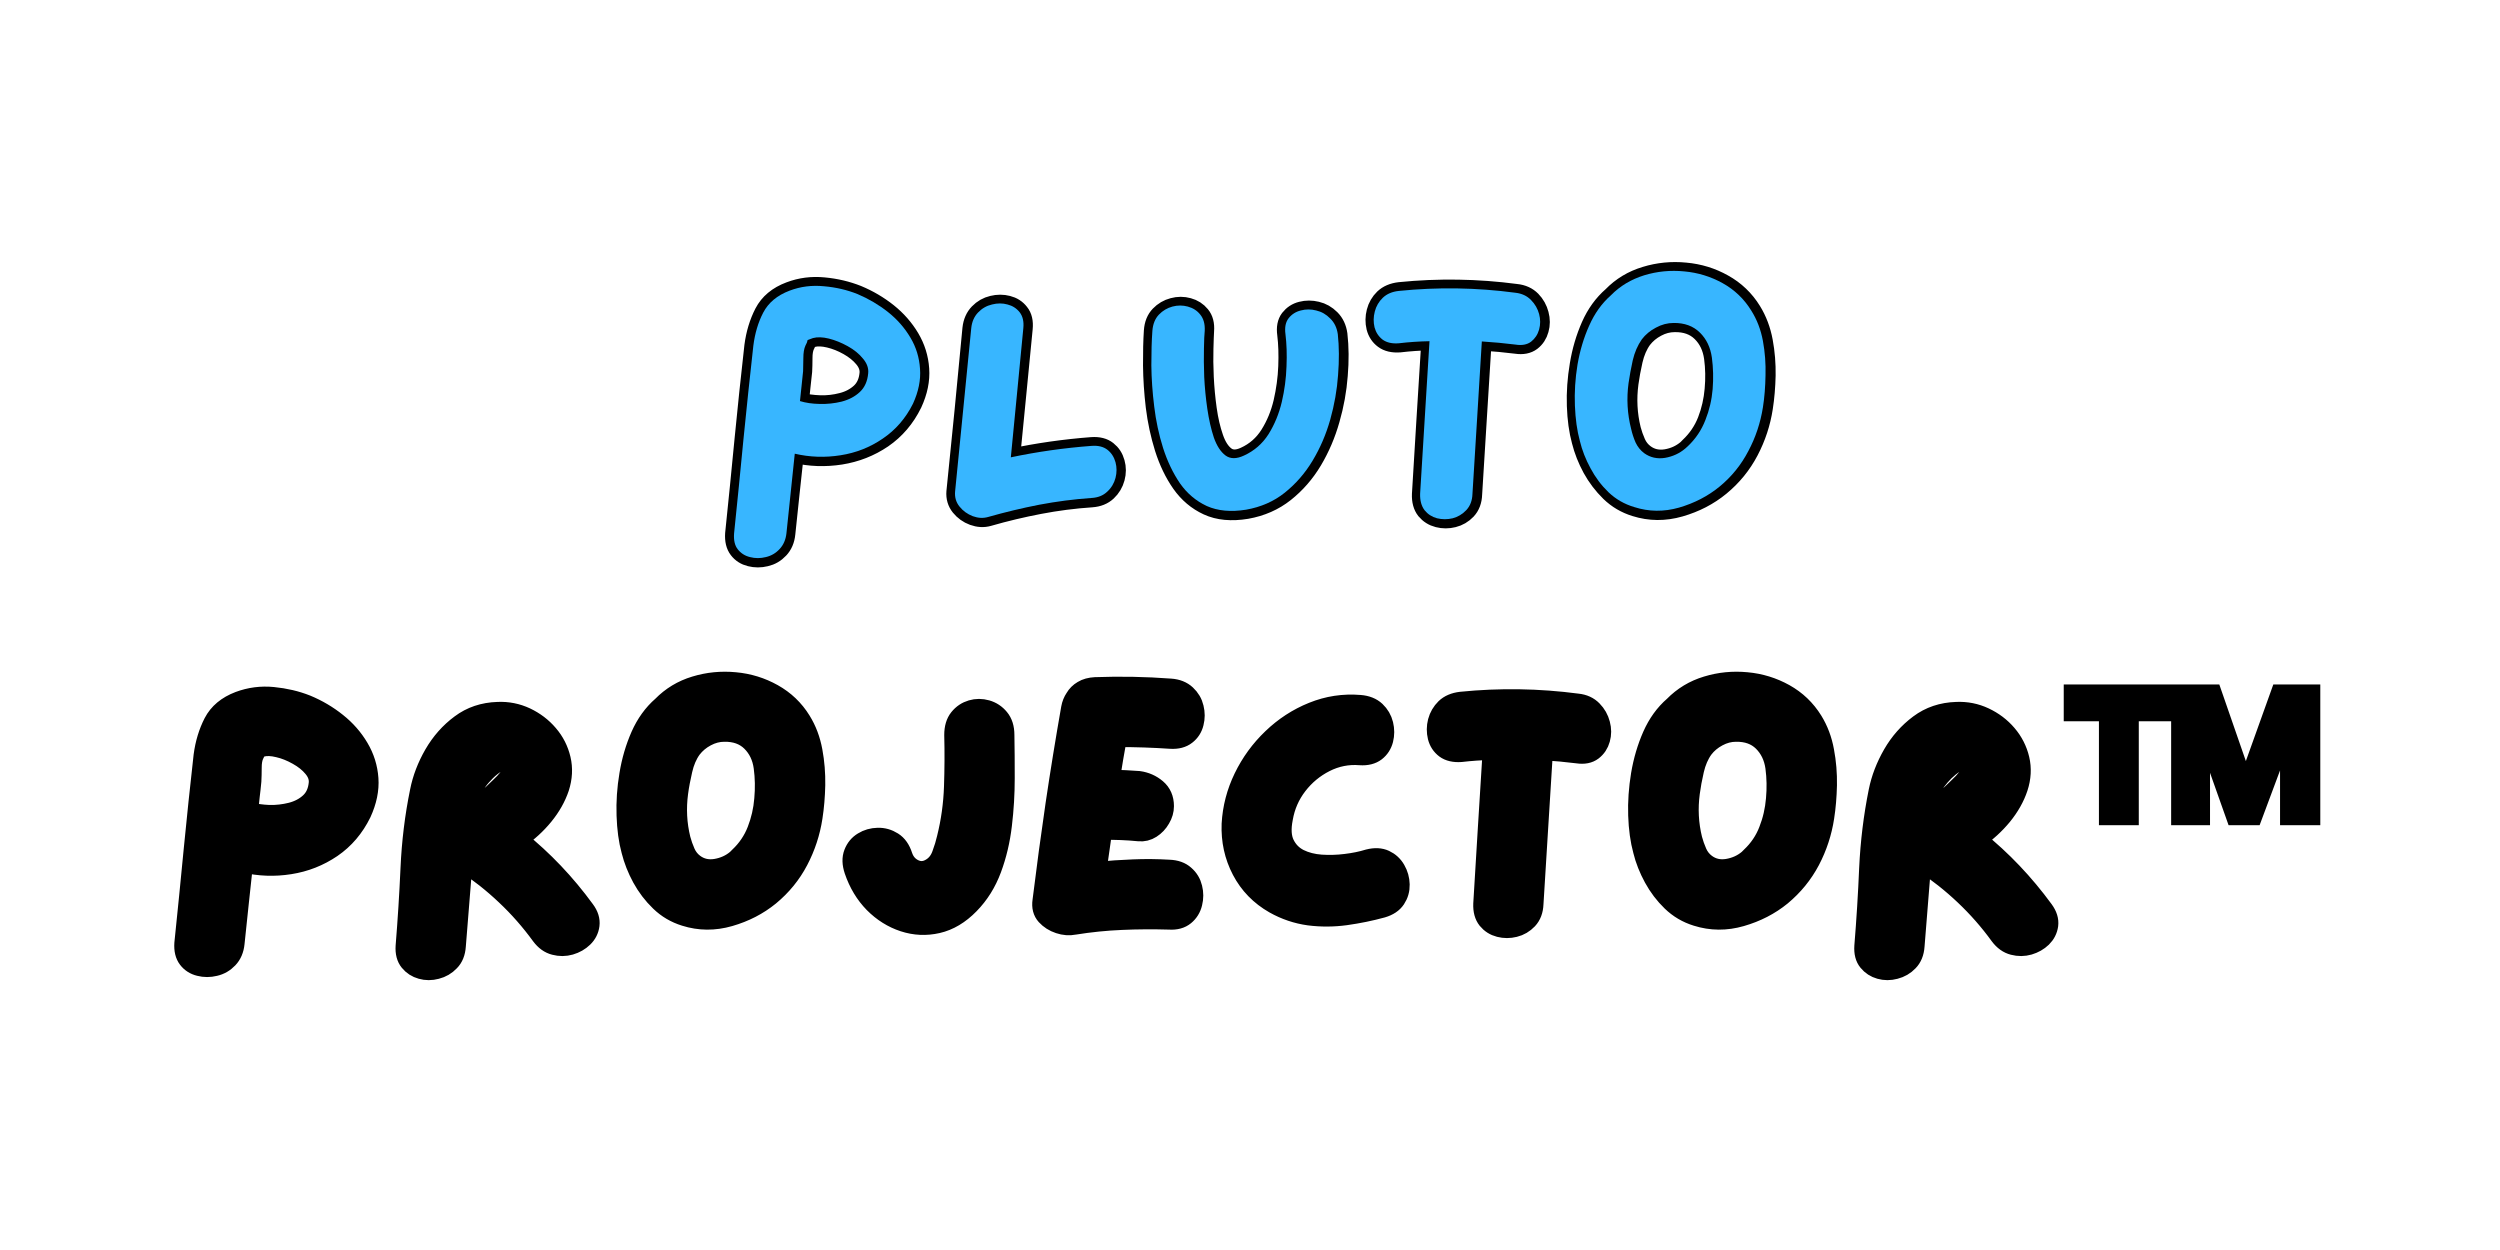
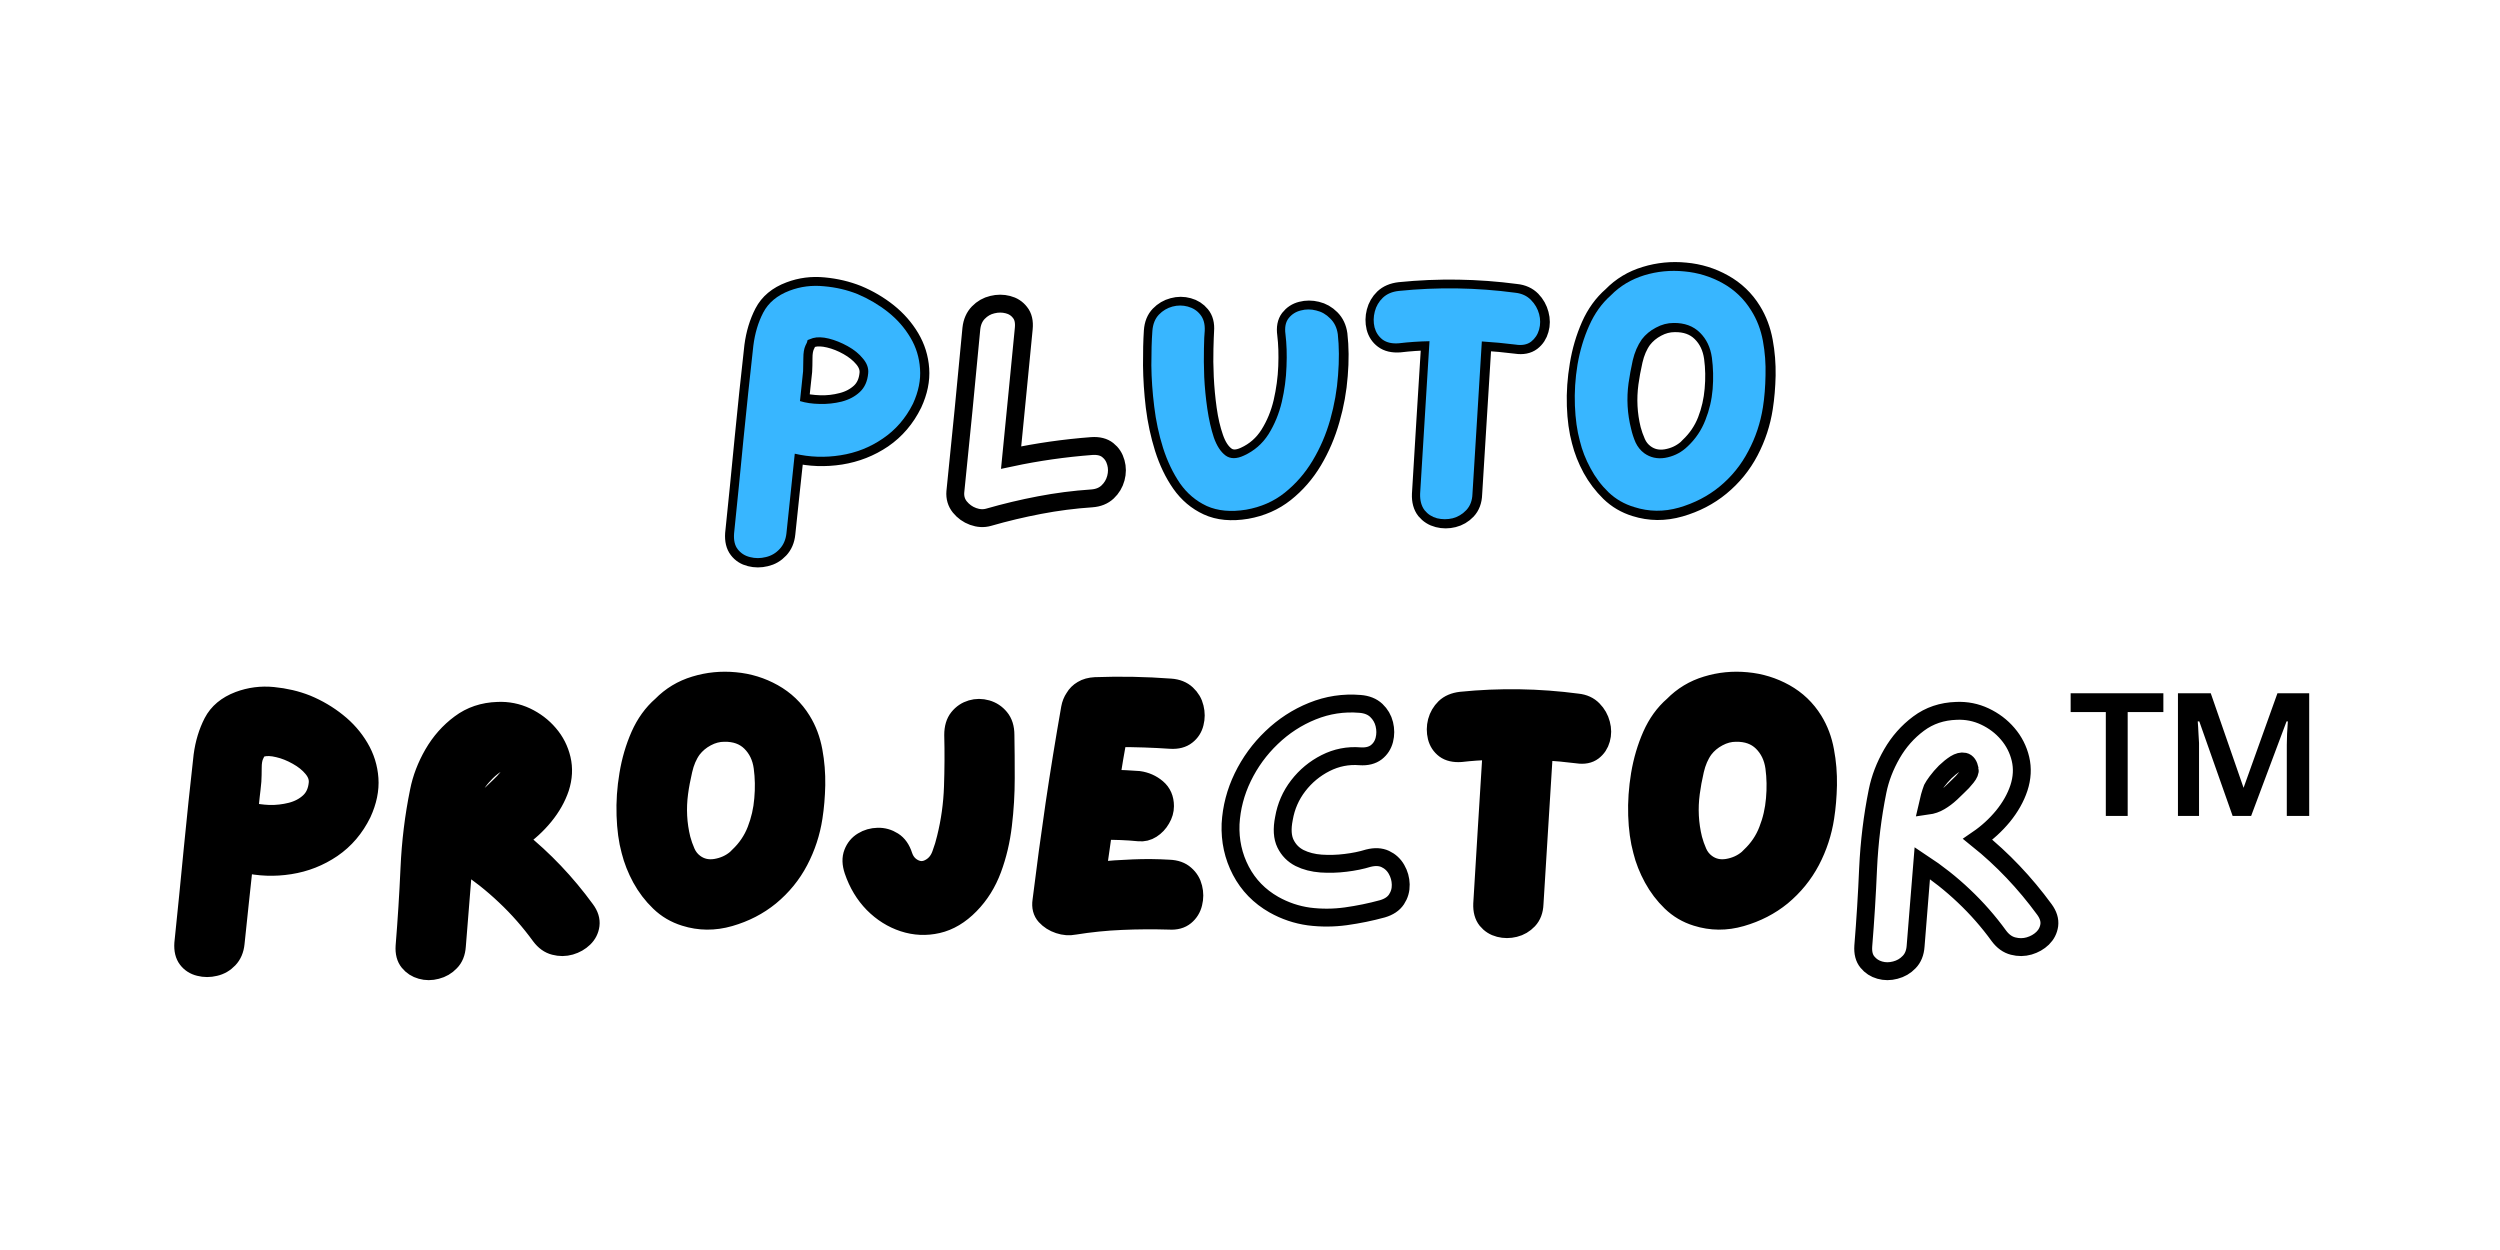
<svg xmlns="http://www.w3.org/2000/svg" version="1.0" preserveAspectRatio="xMidYMid meet" height="100" viewBox="0 0 150 75" zoomAndPan="magnify" width="200">
  <defs>
    <g />
  </defs>
-   <rect fill-opacity="1" height="90" y="-7.5" fill="#ffffff" width="180" x="-15" />
  <rect fill-opacity="1" height="90" y="-7.5" fill="#ffffff" width="180" x="-15" />
  <path stroke-miterlimit="4" stroke-opacity="1" stroke-width="4.16" stroke="#000000" d="M 32.808 26.486 C 35.399 27.562 37.764 28.957 39.901 30.654 C 42.038 32.367 43.766 34.337 45.1 36.581 C 46.434 38.824 47.191 41.249 47.373 43.856 C 47.555 46.448 47.009 49.146 45.706 51.965 C 44.024 55.39 41.705 58.103 38.734 60.149 C 35.763 62.165 32.474 63.453 28.867 64.029 C 25.275 64.59 21.713 64.469 18.212 63.65 C 17.878 66.742 17.545 69.834 17.211 72.926 C 16.893 76.003 16.575 79.08 16.241 82.157 C 16.09 83.673 15.559 84.9 14.665 85.84 C 13.771 86.795 12.71 87.416 11.452 87.704 C 10.209 88.007 8.996 88.007 7.799 87.704 C 6.617 87.416 5.662 86.81 4.965 85.885 C 4.267 84.976 3.964 83.733 4.07 82.157 C 4.828 74.851 5.556 67.561 6.253 60.286 C 6.965 53.01 7.723 45.75 8.542 38.505 C 8.921 35.626 9.709 33.034 10.891 30.745 C 12.088 28.441 14.104 26.744 16.984 25.668 C 19.53 24.698 22.183 24.364 24.956 24.637 C 27.745 24.895 30.367 25.516 32.808 26.486 Z M 19.409 51.404 C 20.758 51.783 22.304 51.995 24.032 52.056 C 25.76 52.116 27.472 51.919 29.14 51.48 C 30.822 51.055 32.232 50.297 33.368 49.252 C 34.505 48.191 35.157 46.751 35.324 44.902 C 35.43 43.719 35.02 42.567 34.096 41.461 C 33.187 40.355 31.989 39.4 30.534 38.581 C 29.079 37.763 27.624 37.187 26.154 36.838 C 24.684 36.49 23.441 36.444 22.41 36.702 C 21.819 36.929 21.455 37.066 21.319 37.126 C 21.182 37.172 21.122 37.293 21.122 37.46 C 21.122 37.611 20.985 37.96 20.697 38.505 C 20.379 39.203 20.228 40.158 20.228 41.34 C 20.228 42.537 20.197 43.553 20.152 44.432 C 20.046 45.614 19.909 46.781 19.773 47.918 C 19.636 49.055 19.515 50.222 19.409 51.404 Z M 87.251 61.786 C 88.827 61.68 90.07 61.998 90.979 62.726 C 91.904 63.453 92.525 64.408 92.859 65.621 C 93.192 66.803 93.192 68.016 92.859 69.258 C 92.525 70.501 91.889 71.577 90.934 72.472 C 89.994 73.351 88.766 73.851 87.251 73.957 C 83.143 74.23 79.096 74.76 75.125 75.518 C 71.154 76.276 67.183 77.216 63.242 78.353 C 62.106 78.671 60.908 78.61 59.65 78.155 C 58.407 77.701 57.392 76.958 56.573 75.958 C 55.77 74.957 55.421 73.775 55.528 72.426 C 56.179 66.091 56.816 59.755 57.437 53.435 C 58.059 47.099 58.665 40.779 59.256 34.443 C 59.423 32.928 59.968 31.7 60.878 30.76 C 61.802 29.806 62.894 29.184 64.137 28.896 C 65.364 28.593 66.577 28.593 67.744 28.896 C 68.896 29.184 69.851 29.79 70.563 30.715 C 71.306 31.624 71.594 32.867 71.442 34.443 C 70.957 39.476 70.457 44.492 69.972 49.509 C 69.487 54.496 69.002 59.482 68.502 64.469 C 74.625 63.165 80.87 62.271 87.251 61.786 Z M 144.634 35.808 C 144.967 38.748 144.998 41.931 144.71 45.356 C 144.452 48.797 143.831 52.237 142.845 55.663 C 141.875 59.103 140.511 62.286 138.753 65.242 C 136.995 68.182 134.828 70.668 132.251 72.714 C 129.689 74.745 126.704 76.049 123.293 76.655 C 119.731 77.246 116.685 76.958 114.154 75.791 C 111.653 74.639 109.576 72.881 107.924 70.532 C 106.272 68.167 104.954 65.424 103.968 62.317 C 102.998 59.21 102.301 55.981 101.892 52.662 C 101.498 49.327 101.286 46.129 101.255 43.037 C 101.24 39.961 101.301 37.278 101.452 35.004 C 101.559 33.443 102.059 32.2 102.953 31.276 C 103.847 30.351 104.893 29.73 106.121 29.411 C 107.348 29.078 108.546 29.078 109.743 29.411 C 110.925 29.73 111.895 30.351 112.653 31.276 C 113.426 32.2 113.745 33.443 113.623 35.004 C 113.578 35.823 113.517 37.187 113.472 39.127 C 113.411 41.037 113.441 43.25 113.547 45.735 C 113.669 48.221 113.896 50.707 114.245 53.192 C 114.593 55.678 115.109 57.891 115.791 59.846 C 116.458 61.786 117.367 63.181 118.504 64.029 C 119.64 64.863 121.065 64.878 122.793 64.075 C 125.188 62.984 127.082 61.316 128.492 59.073 C 129.902 56.83 130.932 54.329 131.584 51.571 C 132.221 48.797 132.599 46.038 132.706 43.28 C 132.812 40.521 132.736 38.036 132.463 35.808 C 132.251 34.246 132.478 33.019 133.175 32.094 C 133.903 31.17 134.828 30.548 135.995 30.26 C 137.162 29.957 138.359 29.957 139.602 30.26 C 140.845 30.548 141.936 31.17 142.891 32.125 C 143.846 33.079 144.422 34.307 144.634 35.808 Z M 185.951 26.168 C 187.452 26.319 188.679 26.88 189.604 27.82 C 190.528 28.775 191.135 29.881 191.453 31.109 C 191.787 32.352 191.787 33.564 191.453 34.716 C 191.135 35.883 190.528 36.823 189.604 37.535 C 188.679 38.233 187.452 38.475 185.951 38.248 C 183.405 37.93 180.813 37.687 178.161 37.52 C 177.782 43.477 177.418 49.403 177.054 55.314 C 176.706 61.195 176.342 67.091 175.963 72.987 C 175.917 74.563 175.432 75.821 174.538 76.776 C 173.659 77.701 172.598 78.322 171.37 78.625 C 170.158 78.928 168.945 78.928 167.763 78.625 C 166.566 78.322 165.596 77.701 164.823 76.776 C 164.08 75.821 163.731 74.563 163.792 72.987 C 164.171 67.091 164.52 61.18 164.868 55.223 C 165.232 49.267 165.596 43.34 165.975 37.445 C 163.55 37.49 161.17 37.657 158.851 37.93 C 157.275 38.036 156.017 37.748 155.062 37.035 C 154.122 36.338 153.501 35.398 153.197 34.201 C 152.91 33.004 152.925 31.791 153.243 30.548 C 153.561 29.305 154.183 28.229 155.092 27.35 C 156.032 26.456 157.275 25.925 158.851 25.744 C 167.884 24.834 176.918 24.971 185.951 26.168 Z M 240.879 30.306 C 242.183 32.412 243.077 34.792 243.562 37.414 C 244.047 40.036 244.259 42.689 244.214 45.356 C 244.153 48.024 243.941 50.54 243.577 52.874 C 243.031 56.436 241.925 59.816 240.243 63.014 C 238.575 66.197 236.332 68.955 233.513 71.274 C 230.8 73.502 227.662 75.124 224.085 76.155 C 220.509 77.185 217.022 77.155 213.612 76.079 C 211.339 75.382 209.368 74.215 207.686 72.593 C 206.019 70.956 204.609 69.107 203.472 67.046 C 202.336 64.954 201.502 62.832 200.956 60.665 C 200.305 58.285 199.926 55.542 199.82 52.419 C 199.713 49.297 199.941 46.129 200.486 42.886 C 201.017 39.642 201.911 36.611 203.154 33.792 C 204.397 30.973 206.079 28.654 208.186 26.82 C 210.353 24.592 212.945 23.03 215.977 22.121 C 218.993 21.197 222.115 20.878 225.313 21.197 C 228.511 21.484 231.482 22.394 234.225 23.94 C 236.984 25.471 239.212 27.593 240.879 30.306 Z M 226.116 61.862 C 227.95 60.134 229.315 58.118 230.209 55.83 C 231.103 53.526 231.649 51.116 231.861 48.615 C 232.088 46.084 232.043 43.644 231.724 41.264 C 231.391 38.884 230.466 36.929 228.92 35.414 C 227.374 33.898 225.328 33.17 222.797 33.216 C 221.372 33.216 220.008 33.58 218.69 34.292 C 217.371 34.989 216.28 35.899 215.401 37.035 C 214.431 38.384 213.733 40.006 213.294 41.916 C 212.87 43.81 212.536 45.569 212.324 47.19 C 211.839 50.813 212.021 54.375 212.885 57.891 C 213.157 58.922 213.521 59.952 213.976 60.983 C 214.431 62.014 215.098 62.847 215.977 63.499 C 217.371 64.53 218.978 64.893 220.796 64.605 C 222.615 64.302 224.192 63.575 225.541 62.438 C 225.722 62.286 225.904 62.089 226.116 61.862 Z M 226.116 61.862" stroke-linejoin="miter" fill="none" transform="matrix(0.258, 0, 0, 0.258, 42.994, 10.822)" stroke-linecap="butt" />
  <g fill-opacity="1" fill="#38b6ff">
    <g transform="translate(42.998, 31.956)">
      <g>
        <path d="M 8.453 -14.312 C 9.117 -14.031 9.727 -13.672 10.281 -13.234 C 10.832 -12.797 11.281 -12.285 11.625 -11.703 C 11.969 -11.129 12.16 -10.504 12.203 -9.828 C 12.254 -9.16 12.113 -8.461 11.781 -7.734 C 11.344 -6.859 10.738 -6.16 9.969 -5.641 C 9.207 -5.117 8.363 -4.785 7.438 -4.641 C 6.508 -4.492 5.594 -4.523 4.688 -4.734 C 4.602 -3.93 4.52 -3.133 4.438 -2.344 C 4.352 -1.551 4.27 -0.754 4.188 0.047 C 4.145 0.43 4.008 0.742 3.781 0.984 C 3.551 1.234 3.273 1.395 2.953 1.469 C 2.629 1.551 2.312 1.551 2 1.469 C 1.695 1.395 1.453 1.238 1.266 1 C 1.086 0.77 1.016 0.453 1.047 0.047 C 1.242 -1.836 1.43 -3.719 1.609 -5.594 C 1.797 -7.469 1.992 -9.344 2.203 -11.219 C 2.297 -11.957 2.492 -12.617 2.797 -13.203 C 3.109 -13.797 3.633 -14.234 4.375 -14.516 C 5.031 -14.766 5.719 -14.852 6.438 -14.781 C 7.156 -14.719 7.828 -14.562 8.453 -14.312 Z M 5 -7.891 C 5.344 -7.785 5.738 -7.727 6.188 -7.719 C 6.633 -7.707 7.07 -7.754 7.5 -7.859 C 7.938 -7.973 8.301 -8.164 8.594 -8.438 C 8.883 -8.707 9.051 -9.082 9.094 -9.562 C 9.125 -9.863 9.02 -10.156 8.781 -10.438 C 8.551 -10.727 8.242 -10.977 7.859 -11.188 C 7.484 -11.395 7.109 -11.547 6.734 -11.641 C 6.359 -11.734 6.039 -11.742 5.781 -11.672 C 5.625 -11.617 5.523 -11.582 5.484 -11.562 C 5.453 -11.551 5.438 -11.523 5.438 -11.484 C 5.438 -11.441 5.398 -11.352 5.328 -11.219 C 5.242 -11.031 5.203 -10.781 5.203 -10.469 C 5.203 -10.164 5.195 -9.906 5.188 -9.688 C 5.156 -9.383 5.125 -9.082 5.094 -8.781 C 5.062 -8.488 5.031 -8.191 5 -7.891 Z M 5 -7.891" />
      </g>
    </g>
  </g>
  <g fill-opacity="1" fill="#38b6ff">
    <g transform="translate(56.259, 31.956)">
      <g>
-         <path d="M 9.234 -5.203 C 9.629 -5.234 9.945 -5.156 10.188 -4.969 C 10.426 -4.781 10.586 -4.531 10.672 -4.219 C 10.754 -3.914 10.754 -3.602 10.672 -3.281 C 10.586 -2.957 10.422 -2.68 10.172 -2.453 C 9.93 -2.223 9.617 -2.098 9.234 -2.078 C 8.172 -2.004 7.125 -1.867 6.094 -1.672 C 5.07 -1.473 4.051 -1.227 3.031 -0.938 C 2.738 -0.852 2.43 -0.867 2.109 -0.984 C 1.785 -1.109 1.52 -1.301 1.312 -1.562 C 1.102 -1.82 1.016 -2.125 1.047 -2.469 C 1.211 -4.102 1.375 -5.734 1.531 -7.359 C 1.695 -8.992 1.859 -10.629 2.016 -12.266 C 2.055 -12.648 2.191 -12.961 2.422 -13.203 C 2.66 -13.453 2.941 -13.613 3.266 -13.688 C 3.586 -13.77 3.895 -13.77 4.188 -13.688 C 4.488 -13.613 4.734 -13.457 4.922 -13.219 C 5.109 -12.977 5.18 -12.66 5.141 -12.266 C 5.016 -10.961 4.891 -9.664 4.766 -8.375 C 4.641 -7.082 4.516 -5.797 4.391 -4.516 C 5.961 -4.848 7.578 -5.078 9.234 -5.203 Z M 9.234 -5.203" />
-       </g>
+         </g>
    </g>
  </g>
  <g fill-opacity="1" fill="#38b6ff">
    <g transform="translate(68.034, 31.956)">
      <g>
        <path d="M 12.234 -11.906 C 12.316 -11.156 12.32 -10.336 12.25 -9.453 C 12.188 -8.566 12.031 -7.676 11.781 -6.781 C 11.531 -5.895 11.176 -5.07 10.719 -4.312 C 10.27 -3.562 9.711 -2.922 9.047 -2.391 C 8.391 -1.867 7.617 -1.531 6.734 -1.375 C 5.816 -1.227 5.031 -1.301 4.375 -1.594 C 3.727 -1.895 3.191 -2.348 2.766 -2.953 C 2.348 -3.566 2.008 -4.273 1.75 -5.078 C 1.5 -5.879 1.32 -6.707 1.219 -7.562 C 1.113 -8.414 1.055 -9.238 1.047 -10.031 C 1.047 -10.832 1.066 -11.523 1.109 -12.109 C 1.141 -12.516 1.27 -12.836 1.5 -13.078 C 1.727 -13.316 2 -13.477 2.312 -13.562 C 2.625 -13.645 2.93 -13.645 3.234 -13.562 C 3.547 -13.477 3.797 -13.316 3.984 -13.078 C 4.18 -12.836 4.27 -12.516 4.25 -12.109 C 4.227 -11.898 4.211 -11.547 4.203 -11.047 C 4.191 -10.555 4.195 -9.988 4.219 -9.344 C 4.25 -8.707 4.312 -8.066 4.406 -7.422 C 4.5 -6.785 4.629 -6.211 4.797 -5.703 C 4.973 -5.203 5.207 -4.844 5.5 -4.625 C 5.789 -4.414 6.16 -4.414 6.609 -4.625 C 7.223 -4.906 7.711 -5.332 8.078 -5.906 C 8.441 -6.488 8.707 -7.133 8.875 -7.844 C 9.039 -8.551 9.133 -9.258 9.156 -9.969 C 9.188 -10.688 9.164 -11.332 9.094 -11.906 C 9.039 -12.312 9.102 -12.629 9.281 -12.859 C 9.469 -13.098 9.711 -13.254 10.016 -13.328 C 10.316 -13.41 10.625 -13.41 10.938 -13.328 C 11.258 -13.254 11.539 -13.094 11.781 -12.844 C 12.031 -12.602 12.18 -12.289 12.234 -11.906 Z M 12.234 -11.906" />
      </g>
    </g>
  </g>
  <g fill-opacity="1" fill="#38b6ff">
    <g transform="translate(81.379, 31.956)">
      <g>
        <path d="M 9.547 -14.391 C 9.93 -14.348 10.242 -14.203 10.484 -13.953 C 10.723 -13.711 10.883 -13.43 10.969 -13.109 C 11.051 -12.797 11.051 -12.488 10.969 -12.188 C 10.883 -11.883 10.723 -11.641 10.484 -11.453 C 10.242 -11.273 9.93 -11.219 9.547 -11.281 C 8.891 -11.363 8.219 -11.426 7.531 -11.469 C 7.438 -9.926 7.344 -8.395 7.25 -6.875 C 7.156 -5.363 7.062 -3.848 6.969 -2.328 C 6.957 -1.922 6.832 -1.594 6.594 -1.344 C 6.363 -1.102 6.094 -0.941 5.781 -0.859 C 5.469 -0.785 5.156 -0.785 4.844 -0.859 C 4.539 -0.941 4.289 -1.102 4.094 -1.344 C 3.906 -1.594 3.816 -1.922 3.828 -2.328 C 3.922 -3.848 4.016 -5.375 4.109 -6.906 C 4.203 -8.438 4.297 -9.961 4.391 -11.484 C 3.766 -11.473 3.148 -11.43 2.547 -11.359 C 2.148 -11.328 1.828 -11.398 1.578 -11.578 C 1.336 -11.766 1.176 -12.008 1.094 -12.312 C 1.02 -12.625 1.023 -12.941 1.109 -13.266 C 1.191 -13.586 1.352 -13.863 1.594 -14.094 C 1.832 -14.32 2.148 -14.457 2.547 -14.5 C 4.879 -14.738 7.211 -14.703 9.547 -14.391 Z M 9.547 -14.391" />
      </g>
    </g>
  </g>
  <g fill-opacity="1" fill="#38b6ff">
    <g transform="translate(93.447, 31.956)">
      <g>
        <path d="M 11.625 -13.328 C 11.969 -12.785 12.203 -12.176 12.328 -11.5 C 12.453 -10.82 12.504 -10.133 12.484 -9.438 C 12.473 -8.75 12.422 -8.109 12.328 -7.516 C 12.18 -6.586 11.891 -5.711 11.453 -4.891 C 11.023 -4.066 10.453 -3.359 9.734 -2.766 C 9.035 -2.191 8.223 -1.77 7.297 -1.5 C 6.379 -1.238 5.484 -1.25 4.609 -1.531 C 4.016 -1.707 3.5 -2.004 3.062 -2.422 C 2.633 -2.836 2.273 -3.316 1.984 -3.859 C 1.691 -4.398 1.477 -4.945 1.344 -5.5 C 1.176 -6.113 1.078 -6.82 1.047 -7.625 C 1.016 -8.426 1.066 -9.242 1.203 -10.078 C 1.348 -10.922 1.582 -11.703 1.906 -12.422 C 2.227 -13.148 2.66 -13.754 3.203 -14.234 C 3.754 -14.797 4.422 -15.195 5.203 -15.438 C 5.984 -15.676 6.785 -15.754 7.609 -15.672 C 8.43 -15.598 9.195 -15.363 9.906 -14.969 C 10.625 -14.57 11.195 -14.023 11.625 -13.328 Z M 7.828 -5.188 C 8.297 -5.633 8.645 -6.156 8.875 -6.75 C 9.113 -7.344 9.258 -7.961 9.312 -8.609 C 9.363 -9.254 9.348 -9.883 9.266 -10.5 C 9.18 -11.113 8.941 -11.613 8.547 -12 C 8.148 -12.395 7.625 -12.586 6.969 -12.578 C 6.602 -12.578 6.25 -12.484 5.906 -12.297 C 5.562 -12.117 5.281 -11.883 5.062 -11.594 C 4.812 -11.238 4.629 -10.816 4.516 -10.328 C 4.41 -9.848 4.328 -9.395 4.266 -8.969 C 4.141 -8.039 4.191 -7.125 4.422 -6.219 C 4.484 -5.945 4.57 -5.676 4.688 -5.406 C 4.812 -5.145 4.984 -4.93 5.203 -4.766 C 5.566 -4.504 5.984 -4.41 6.453 -4.484 C 6.922 -4.566 7.328 -4.754 7.672 -5.047 C 7.711 -5.086 7.766 -5.133 7.828 -5.188 Z M 7.828 -5.188" />
      </g>
    </g>
  </g>
  <path stroke-miterlimit="4" stroke-opacity="1" stroke-width="4.16" stroke="#000000" d="M 32.824 26.482 C 35.416 27.559 37.78 28.953 39.917 30.666 C 42.054 32.363 43.782 34.334 45.116 36.592 C 46.45 38.835 47.208 41.26 47.39 43.852 C 47.571 46.444 47.011 49.142 45.722 51.961 C 44.04 55.386 41.721 58.115 38.75 60.146 C 35.779 62.161 32.49 63.465 28.883 64.026 C 25.291 64.602 21.729 64.465 18.228 63.647 C 17.895 66.739 17.561 69.831 17.228 72.923 C 16.909 75.999 16.591 79.076 16.258 82.153 C 16.106 83.684 15.576 84.912 14.681 85.851 C 13.787 86.791 12.726 87.413 11.468 87.7 C 10.225 88.004 9.013 88.004 7.815 87.7 C 6.633 87.413 5.678 86.806 4.981 85.882 C 4.284 84.972 3.981 83.729 4.087 82.153 C 4.845 74.848 5.572 67.557 6.269 60.282 C 6.982 53.007 7.74 45.747 8.558 38.502 C 8.937 35.622 9.725 33.045 10.907 30.742 C 12.105 28.438 14.121 26.755 16.985 25.664 C 19.547 24.709 22.199 24.361 24.973 24.633 C 27.762 24.906 30.384 25.512 32.824 26.482 Z M 19.425 51.4 C 20.774 51.779 22.32 51.991 24.048 52.067 C 25.776 52.112 27.474 51.915 29.156 51.491 C 30.838 51.052 32.248 50.309 33.385 49.248 C 34.521 48.187 35.173 46.747 35.34 44.913 C 35.446 43.716 35.037 42.564 34.112 41.457 C 33.203 40.351 32.005 39.396 30.55 38.593 C 29.095 37.774 27.64 37.183 26.17 36.85 C 24.7 36.486 23.457 36.44 22.426 36.698 C 21.82 36.925 21.456 37.062 21.335 37.122 C 21.199 37.168 21.138 37.289 21.138 37.456 C 21.138 37.623 21.002 37.971 20.714 38.502 C 20.395 39.214 20.244 40.154 20.244 41.336 C 20.244 42.533 20.214 43.564 20.168 44.428 C 20.062 45.625 19.926 46.777 19.789 47.914 C 19.653 49.051 19.531 50.218 19.425 51.4 Z M 97.664 74.287 C 98.589 75.53 98.953 76.742 98.801 77.94 C 98.65 79.122 98.134 80.137 97.255 80.986 C 96.391 81.82 95.361 82.411 94.118 82.775 C 92.905 83.123 91.662 83.138 90.404 82.805 C 89.131 82.487 88.04 81.698 87.115 80.456 C 84.675 77.106 81.962 73.999 78.946 71.164 C 75.945 68.315 72.716 65.769 69.261 63.495 C 68.988 66.739 68.73 69.967 68.488 73.165 C 68.245 76.348 67.988 79.561 67.715 82.805 C 67.609 84.381 67.108 85.624 66.199 86.533 C 65.32 87.458 64.259 88.079 63.001 88.398 C 61.758 88.731 60.546 88.731 59.394 88.398 C 58.227 88.079 57.272 87.458 56.514 86.533 C 55.771 85.624 55.438 84.381 55.544 82.805 C 56.029 76.848 56.408 70.831 56.681 64.723 C 56.953 58.6 57.681 52.628 58.878 46.777 C 59.469 43.791 60.576 40.912 62.198 38.093 C 63.835 35.273 65.896 32.939 68.412 31.075 C 70.913 29.196 73.853 28.21 77.203 28.104 C 79.537 27.998 81.75 28.438 83.826 29.408 C 85.903 30.393 87.676 31.727 89.131 33.439 C 90.601 35.137 91.587 37.092 92.102 39.275 C 92.617 41.457 92.496 43.716 91.753 46.035 C 90.98 48.323 89.753 50.506 88.04 52.598 C 86.342 54.674 84.372 56.462 82.159 57.978 C 87.949 62.631 93.133 68.073 97.664 74.287 Z M 80.295 41.73 C 80.083 40.654 79.658 40.048 79.022 39.911 C 78.4 39.775 77.703 39.957 76.93 40.442 C 76.142 40.942 75.369 41.563 74.611 42.306 C 73.853 43.064 73.201 43.807 72.671 44.549 C 72.125 45.277 71.777 45.807 71.61 46.141 C 71.186 47.323 70.792 48.672 70.473 50.172 C 71.549 50.021 72.519 49.687 73.383 49.172 C 74.247 48.657 75.096 48.02 75.914 47.262 C 76.233 46.929 76.763 46.414 77.521 45.716 C 78.294 45.019 78.961 44.292 79.567 43.534 C 80.158 42.776 80.401 42.17 80.295 41.73 Z M 147.97 30.302 C 149.288 32.424 150.167 34.788 150.652 37.41 C 151.137 40.033 151.35 42.685 151.304 45.368 C 151.243 48.035 151.031 50.536 150.667 52.87 C 150.122 56.432 149.015 59.827 147.333 63.025 C 145.666 66.208 143.423 68.952 140.603 71.286 C 137.89 73.499 134.753 75.12 131.176 76.151 C 127.599 77.182 124.113 77.151 120.703 76.075 C 118.444 75.378 116.459 74.211 114.791 72.589 C 113.109 70.967 111.7 69.118 110.563 67.042 C 109.426 64.95 108.592 62.828 108.047 60.661 C 107.395 58.281 107.031 55.538 106.925 52.416 C 106.819 49.293 107.031 46.126 107.577 42.882 C 108.107 39.639 109.002 36.607 110.244 33.788 C 111.487 30.984 113.17 28.65 115.276 26.816 C 117.444 24.603 120.036 23.027 123.067 22.117 C 126.098 21.193 129.206 20.89 132.404 21.193 C 135.602 21.481 138.572 22.405 141.316 23.936 C 144.074 25.482 146.302 27.589 147.97 30.302 Z M 133.207 61.873 C 135.041 60.146 136.405 58.13 137.299 55.826 C 138.193 53.522 138.754 51.127 138.951 48.611 C 139.179 46.095 139.133 43.64 138.815 41.26 C 138.497 38.881 137.557 36.941 136.011 35.41 C 134.465 33.894 132.419 33.167 129.888 33.212 C 128.463 33.212 127.099 33.576 125.78 34.288 C 124.461 34.985 123.37 35.91 122.491 37.047 C 121.521 38.396 120.824 40.017 120.399 41.912 C 119.96 43.807 119.626 45.565 119.414 47.187 C 118.929 50.809 119.111 54.371 119.975 57.887 C 120.248 58.918 120.612 59.949 121.066 60.979 C 121.521 62.01 122.188 62.843 123.067 63.495 C 124.461 64.526 126.068 64.89 127.887 64.602 C 129.706 64.298 131.297 63.586 132.631 62.449 C 132.813 62.283 132.995 62.086 133.207 61.873 Z M 195.289 33.712 C 195.349 36.789 195.365 40.139 195.365 43.776 C 195.365 47.399 195.152 51.021 194.713 54.659 C 194.289 58.281 193.485 61.692 192.288 64.92 C 191.09 68.148 189.363 70.922 187.089 73.241 C 184.77 75.621 182.254 77.121 179.541 77.743 C 176.843 78.364 174.191 78.243 171.553 77.379 C 168.931 76.515 166.582 75.045 164.521 72.968 C 162.475 70.877 160.929 68.315 159.898 65.284 C 159.367 63.707 159.322 62.328 159.792 61.131 C 160.247 59.949 161.004 59.024 162.065 58.387 C 163.126 57.736 164.293 57.402 165.597 57.372 C 166.885 57.342 168.083 57.675 169.204 58.387 C 170.311 59.085 171.099 60.221 171.599 61.782 C 172.084 63.207 172.963 64.192 174.236 64.768 C 175.494 65.329 176.752 65.208 178.01 64.389 C 179.041 63.738 179.799 62.753 180.269 61.434 C 180.769 60.1 181.148 58.842 181.42 57.645 C 182.39 53.749 182.936 49.794 183.073 45.762 C 183.209 41.73 183.239 37.714 183.133 33.712 C 183.133 32.03 183.527 30.696 184.331 29.696 C 185.149 28.68 186.165 28.013 187.347 27.665 C 188.529 27.316 189.741 27.316 190.954 27.665 C 192.167 28.013 193.197 28.68 194.031 29.696 C 194.864 30.696 195.289 32.03 195.289 33.712 Z M 233.363 64.799 C 234.924 64.859 236.182 65.299 237.121 66.148 C 238.076 66.981 238.698 68.012 238.986 69.224 C 239.289 70.437 239.289 71.65 238.986 72.862 C 238.698 74.075 238.076 75.09 237.121 75.878 C 236.182 76.651 234.924 77 233.363 76.894 C 229.679 76.788 226.012 76.803 222.313 76.97 C 218.63 77.121 214.962 77.5 211.279 78.091 C 210.142 78.318 208.945 78.228 207.702 77.818 C 206.459 77.409 205.414 76.742 204.58 75.833 C 203.746 74.908 203.443 73.711 203.655 72.256 C 204.58 64.738 205.595 57.251 206.687 49.778 C 207.793 42.321 209.006 34.879 210.309 27.452 C 210.476 26.543 210.794 25.74 211.279 25.027 C 211.719 24.27 212.34 23.648 213.143 23.178 C 213.962 22.678 214.962 22.405 216.16 22.345 C 221.995 22.132 227.83 22.239 233.681 22.678 C 235.242 22.784 236.5 23.284 237.455 24.179 C 238.41 25.073 239.031 26.119 239.319 27.346 C 239.622 28.574 239.622 29.771 239.319 30.954 C 239.031 32.151 238.41 33.121 237.455 33.864 C 236.5 34.622 235.242 34.94 233.681 34.849 C 229.664 34.576 225.587 34.44 221.434 34.44 C 221.146 36.016 220.873 37.592 220.601 39.169 C 220.328 40.715 220.1 42.291 219.888 43.852 C 222.101 43.913 224.238 44.019 226.3 44.17 C 227.921 44.398 229.346 45.019 230.559 46.05 C 231.771 47.08 232.393 48.475 232.393 50.263 C 232.393 51.294 232.105 52.294 231.529 53.264 C 230.968 54.25 230.225 55.038 229.301 55.629 C 228.376 56.22 227.391 56.462 226.3 56.356 C 223.541 56.084 220.782 55.977 218.024 56.023 C 217.812 57.539 217.584 59.069 217.372 60.615 C 217.16 62.146 216.933 63.707 216.705 65.284 C 219.479 65.011 222.238 64.829 224.996 64.723 C 227.755 64.602 230.543 64.632 233.363 64.799 Z M 279.697 62.358 C 281.212 61.98 282.516 62.04 283.622 62.555 C 284.729 63.071 285.608 63.874 286.229 64.965 C 286.851 66.042 287.184 67.224 287.214 68.482 C 287.245 69.755 286.911 70.907 286.229 71.937 C 285.547 72.968 284.456 73.696 282.955 74.135 C 280.197 74.893 277.363 75.469 274.452 75.878 C 271.557 76.272 268.693 76.287 265.859 75.924 C 263.009 75.53 260.296 74.62 257.704 73.165 C 254.355 71.255 251.793 68.633 250.035 65.284 C 248.277 61.919 247.489 58.296 247.64 54.401 C 247.852 50.627 248.792 47.005 250.474 43.534 C 252.157 40.063 254.385 37.001 257.174 34.334 C 259.963 31.651 263.13 29.59 266.662 28.165 C 270.224 26.725 273.907 26.164 277.741 26.482 C 279.318 26.604 280.576 27.104 281.531 27.998 C 282.47 28.892 283.092 29.953 283.395 31.196 C 283.698 32.439 283.698 33.652 283.395 34.849 C 283.092 36.031 282.47 37.001 281.531 37.729 C 280.576 38.456 279.318 38.775 277.741 38.668 C 274.922 38.441 272.255 38.972 269.739 40.245 C 267.223 41.518 265.101 43.276 263.373 45.519 C 261.645 47.763 260.539 50.294 260.054 53.113 C 259.569 55.538 259.69 57.508 260.417 58.994 C 261.145 60.479 262.236 61.585 263.691 62.328 C 265.161 63.056 266.829 63.48 268.693 63.616 C 270.557 63.738 272.452 63.692 274.377 63.45 C 276.302 63.222 278.075 62.859 279.697 62.358 Z M 328.319 26.164 C 329.82 26.316 331.032 26.877 331.957 27.831 C 332.882 28.771 333.503 29.878 333.821 31.12 C 334.155 32.363 334.155 33.561 333.821 34.728 C 333.503 35.88 332.882 36.819 331.957 37.532 C 331.032 38.229 329.82 38.471 328.319 38.244 C 325.758 37.926 323.166 37.683 320.529 37.517 C 320.15 43.473 319.771 49.399 319.422 55.311 C 319.074 61.207 318.71 67.087 318.331 72.983 C 318.271 74.56 317.801 75.818 316.906 76.772 C 316.012 77.712 314.966 78.334 313.724 78.637 C 312.511 78.94 311.314 78.94 310.131 78.637 C 308.934 78.334 307.964 77.712 307.191 76.772 C 306.433 75.818 306.1 74.56 306.16 72.983 C 306.539 67.087 306.888 61.176 307.236 55.235 C 307.585 49.278 307.964 43.337 308.343 37.441 C 305.918 37.486 303.538 37.653 301.204 37.926 C 299.643 38.032 298.37 37.744 297.43 37.047 C 296.49 36.334 295.869 35.395 295.566 34.212 C 295.278 33 295.278 31.787 295.596 30.544 C 295.93 29.302 296.551 28.241 297.46 27.346 C 298.385 26.452 299.643 25.922 301.204 25.74 C 310.237 24.83 319.286 24.967 328.319 26.164 Z M 383.247 30.302 C 384.551 32.424 385.445 34.788 385.915 37.41 C 386.415 40.033 386.627 42.685 386.582 45.368 C 386.521 48.035 386.309 50.536 385.945 52.87 C 385.4 56.432 384.293 59.827 382.611 63.025 C 380.928 66.208 378.685 68.952 375.881 71.286 C 373.168 73.499 370.016 75.12 366.439 76.151 C 362.877 77.182 359.391 77.151 355.98 76.075 C 353.707 75.378 351.737 74.211 350.054 72.589 C 348.372 70.967 346.977 69.118 345.841 67.042 C 344.704 64.95 343.855 62.828 343.325 60.661 C 342.673 58.281 342.294 55.538 342.188 52.416 C 342.082 49.293 342.309 46.126 342.84 42.882 C 343.385 39.639 344.279 36.607 345.522 33.788 C 346.765 30.984 348.432 28.65 350.554 26.816 C 352.722 24.603 355.314 23.027 358.345 22.117 C 361.361 21.193 364.468 20.89 367.666 21.193 C 370.864 21.481 373.835 22.405 376.594 23.936 C 379.352 25.482 381.565 27.589 383.247 30.302 Z M 368.485 61.873 C 370.319 60.146 371.683 58.13 372.562 55.826 C 373.471 53.522 374.017 51.127 374.229 48.611 C 374.457 46.095 374.411 43.64 374.093 41.26 C 373.759 38.881 372.82 36.941 371.274 35.41 C 369.728 33.894 367.697 33.167 365.15 33.212 C 363.741 33.212 362.377 33.576 361.058 34.288 C 359.739 34.985 358.633 35.91 357.769 37.047 C 356.799 38.396 356.102 40.017 355.662 41.912 C 355.223 43.807 354.904 45.565 354.692 47.187 C 354.207 50.809 354.389 54.371 355.253 57.887 C 355.526 58.918 355.89 59.949 356.344 60.979 C 356.799 62.01 357.466 62.843 358.345 63.495 C 359.739 64.526 361.346 64.89 363.15 64.602 C 364.984 64.298 366.56 63.586 367.909 62.449 C 368.076 62.283 368.273 62.086 368.485 61.873 Z M 436.902 74.287 C 437.812 75.53 438.191 76.742 438.039 77.94 C 437.872 79.122 437.357 80.137 436.493 80.986 C 435.629 81.82 434.583 82.411 433.356 82.775 C 432.143 83.123 430.9 83.138 429.627 82.805 C 428.369 82.487 427.263 81.698 426.338 80.456 C 423.913 77.106 421.185 73.999 418.184 71.164 C 415.183 68.315 411.954 65.769 408.499 63.495 C 408.226 66.739 407.968 69.967 407.726 73.165 C 407.483 76.348 407.225 79.561 406.953 82.805 C 406.846 84.381 406.331 85.624 405.437 86.533 C 404.558 87.458 403.482 88.079 402.224 88.398 C 400.981 88.731 399.783 88.731 398.616 88.398 C 397.464 88.079 396.51 87.458 395.752 86.533 C 394.994 85.624 394.676 84.381 394.782 82.805 C 395.267 76.848 395.646 70.831 395.903 64.723 C 396.191 58.6 396.919 52.628 398.101 46.777 C 398.707 43.791 399.814 40.912 401.435 38.093 C 403.057 35.273 405.134 32.939 407.635 31.075 C 410.151 29.196 413.076 28.21 416.441 28.104 C 418.775 27.998 420.988 28.438 423.049 29.408 C 425.141 30.393 426.914 31.727 428.369 33.439 C 429.824 35.137 430.824 37.092 431.34 39.275 C 431.855 41.457 431.734 43.716 430.976 46.035 C 430.218 48.323 428.975 50.506 427.278 52.598 C 425.565 54.674 423.61 56.462 421.397 57.978 C 427.187 62.631 432.355 68.073 436.902 74.287 Z M 419.533 41.73 C 419.32 40.654 418.896 40.048 418.259 39.911 C 417.638 39.775 416.941 39.957 416.153 40.442 C 415.38 40.942 414.607 41.563 413.834 42.306 C 413.091 43.064 412.439 43.807 411.894 44.549 C 411.363 45.277 411.015 45.807 410.848 46.141 C 410.408 47.323 410.029 48.672 409.696 50.172 C 410.787 50.021 411.757 49.687 412.606 49.172 C 413.485 48.657 414.334 48.02 415.152 47.262 C 415.471 46.929 416.001 46.414 416.759 45.716 C 417.517 45.019 418.199 44.292 418.79 43.534 C 419.396 42.776 419.639 42.17 419.533 41.73 Z M 419.533 41.73" stroke-linejoin="miter" fill="none" transform="matrix(0.258, 0, 0, 0.258, 9.943, 35.401)" stroke-linecap="butt" />
-   <path stroke-miterlimit="4" stroke-opacity="1" stroke-width="4.16" stroke="#000000" d="M 468.459 52.613 L 468.459 24.042 L 476.098 24.042 L 483.721 46.035 L 491.603 24.042 L 498.984 24.042 L 498.984 52.613 L 493.785 52.613 L 493.785 36.077 C 493.785 35.637 493.816 34.788 493.861 33.515 C 493.922 32.227 493.967 31.272 494.028 30.62 L 493.71 30.62 L 485.51 52.613 L 481.205 52.613 L 473.415 30.62 L 473.096 30.62 C 473.157 31.499 473.203 32.469 473.263 33.561 C 473.309 34.637 473.339 35.334 473.339 35.652 L 473.339 52.613 Z M 451.665 52.613 L 451.665 28.438 L 443.48 28.438 L 443.48 24.042 L 465.048 24.042 L 465.048 28.438 L 456.773 28.438 L 456.773 52.613 Z M 451.665 52.613" stroke-linejoin="miter" fill="none" transform="matrix(0.258, 0, 0, 0.258, 9.943, 35.401)" stroke-linecap="butt" />
  <g fill-opacity="1" fill="#000000">
    <g transform="translate(9.951, 56.535)">
      <g>
        <path d="M 8.453 -14.312 C 9.117 -14.031 9.727 -13.672 10.281 -13.234 C 10.832 -12.797 11.281 -12.285 11.625 -11.703 C 11.969 -11.129 12.16 -10.504 12.203 -9.828 C 12.254 -9.16 12.113 -8.461 11.781 -7.734 C 11.344 -6.859 10.738 -6.16 9.969 -5.641 C 9.207 -5.117 8.363 -4.785 7.438 -4.641 C 6.508 -4.492 5.594 -4.523 4.688 -4.734 C 4.602 -3.93 4.52 -3.133 4.438 -2.344 C 4.352 -1.551 4.27 -0.754 4.188 0.047 C 4.145 0.43 4.008 0.742 3.781 0.984 C 3.551 1.234 3.273 1.395 2.953 1.469 C 2.629 1.551 2.312 1.551 2 1.469 C 1.695 1.395 1.453 1.238 1.266 1 C 1.086 0.77 1.016 0.453 1.047 0.047 C 1.242 -1.836 1.43 -3.719 1.609 -5.594 C 1.797 -7.469 1.992 -9.344 2.203 -11.219 C 2.297 -11.957 2.492 -12.617 2.797 -13.203 C 3.109 -13.797 3.633 -14.234 4.375 -14.516 C 5.031 -14.766 5.719 -14.852 6.438 -14.781 C 7.156 -14.719 7.828 -14.562 8.453 -14.312 Z M 5 -7.891 C 5.344 -7.785 5.738 -7.727 6.188 -7.719 C 6.633 -7.707 7.07 -7.754 7.5 -7.859 C 7.938 -7.973 8.301 -8.164 8.594 -8.438 C 8.883 -8.707 9.051 -9.082 9.094 -9.562 C 9.125 -9.863 9.02 -10.156 8.781 -10.438 C 8.551 -10.727 8.242 -10.977 7.859 -11.188 C 7.484 -11.395 7.109 -11.547 6.734 -11.641 C 6.359 -11.734 6.039 -11.742 5.781 -11.672 C 5.625 -11.617 5.523 -11.582 5.484 -11.562 C 5.453 -11.551 5.438 -11.523 5.438 -11.484 C 5.438 -11.441 5.398 -11.352 5.328 -11.219 C 5.242 -11.031 5.203 -10.781 5.203 -10.469 C 5.203 -10.164 5.195 -9.906 5.188 -9.688 C 5.156 -9.383 5.125 -9.082 5.094 -8.781 C 5.062 -8.488 5.031 -8.191 5 -7.891 Z M 5 -7.891" />
      </g>
    </g>
  </g>
  <g fill-opacity="1" fill="#000000">
    <g transform="translate(23.212, 56.535)">
      <g>
        <path d="M 11.906 -1.984 C 12.145 -1.66 12.242 -1.344 12.203 -1.031 C 12.16 -0.727 12.023 -0.469 11.797 -0.25 C 11.578 -0.039 11.312 0.102 11 0.188 C 10.688 0.281 10.363 0.285 10.031 0.203 C 9.707 0.117 9.426 -0.078 9.188 -0.391 C 8.562 -1.254 7.859 -2.051 7.078 -2.781 C 6.305 -3.52 5.473 -4.18 4.578 -4.766 C 4.516 -3.93 4.445 -3.102 4.375 -2.281 C 4.312 -1.457 4.25 -0.629 4.188 0.203 C 4.156 0.609 4.023 0.93 3.797 1.172 C 3.566 1.41 3.289 1.57 2.969 1.656 C 2.645 1.738 2.332 1.738 2.031 1.656 C 1.738 1.57 1.492 1.41 1.297 1.172 C 1.098 0.93 1.016 0.609 1.047 0.203 C 1.172 -1.328 1.266 -2.879 1.328 -4.453 C 1.398 -6.035 1.594 -7.578 1.906 -9.078 C 2.062 -9.848 2.348 -10.594 2.766 -11.312 C 3.18 -12.039 3.711 -12.645 4.359 -13.125 C 5.004 -13.602 5.758 -13.859 6.625 -13.891 C 7.227 -13.922 7.797 -13.812 8.328 -13.562 C 8.867 -13.312 9.328 -12.961 9.703 -12.516 C 10.078 -12.078 10.332 -11.578 10.469 -11.016 C 10.602 -10.453 10.57 -9.867 10.375 -9.266 C 10.176 -8.68 9.859 -8.117 9.422 -7.578 C 8.984 -7.047 8.477 -6.582 7.906 -6.188 C 9.395 -4.988 10.727 -3.586 11.906 -1.984 Z M 7.422 -10.375 C 7.367 -10.656 7.258 -10.812 7.094 -10.844 C 6.938 -10.883 6.754 -10.844 6.547 -10.719 C 6.348 -10.594 6.148 -10.43 5.953 -10.234 C 5.766 -10.035 5.598 -9.844 5.453 -9.656 C 5.316 -9.469 5.227 -9.332 5.188 -9.25 C 5.07 -8.938 4.973 -8.586 4.891 -8.203 C 5.172 -8.242 5.422 -8.328 5.641 -8.453 C 5.867 -8.586 6.086 -8.754 6.297 -8.953 C 6.379 -9.035 6.52 -9.164 6.719 -9.344 C 6.914 -9.531 7.086 -9.719 7.234 -9.906 C 7.391 -10.102 7.453 -10.258 7.422 -10.375 Z M 7.422 -10.375" />
      </g>
    </g>
  </g>
  <g fill-opacity="1" fill="#000000">
    <g transform="translate(36.451, 56.535)">
      <g>
        <path d="M 11.625 -13.328 C 11.969 -12.785 12.203 -12.176 12.328 -11.5 C 12.453 -10.82 12.504 -10.133 12.484 -9.438 C 12.473 -8.75 12.422 -8.109 12.328 -7.516 C 12.18 -6.586 11.891 -5.711 11.453 -4.891 C 11.023 -4.066 10.453 -3.359 9.734 -2.766 C 9.035 -2.191 8.223 -1.77 7.297 -1.5 C 6.379 -1.238 5.484 -1.25 4.609 -1.531 C 4.016 -1.707 3.5 -2.004 3.062 -2.422 C 2.633 -2.836 2.273 -3.316 1.984 -3.859 C 1.691 -4.398 1.477 -4.945 1.344 -5.5 C 1.176 -6.113 1.078 -6.82 1.047 -7.625 C 1.016 -8.426 1.066 -9.242 1.203 -10.078 C 1.348 -10.922 1.582 -11.703 1.906 -12.422 C 2.227 -13.148 2.66 -13.754 3.203 -14.234 C 3.754 -14.797 4.422 -15.195 5.203 -15.438 C 5.984 -15.676 6.785 -15.754 7.609 -15.672 C 8.43 -15.598 9.195 -15.363 9.906 -14.969 C 10.625 -14.57 11.195 -14.023 11.625 -13.328 Z M 7.828 -5.188 C 8.297 -5.633 8.645 -6.156 8.875 -6.75 C 9.113 -7.344 9.258 -7.961 9.312 -8.609 C 9.363 -9.254 9.348 -9.883 9.266 -10.5 C 9.18 -11.113 8.941 -11.613 8.547 -12 C 8.148 -12.395 7.625 -12.586 6.969 -12.578 C 6.602 -12.578 6.25 -12.484 5.906 -12.297 C 5.562 -12.117 5.281 -11.883 5.062 -11.594 C 4.812 -11.238 4.629 -10.816 4.516 -10.328 C 4.41 -9.848 4.328 -9.395 4.266 -8.969 C 4.141 -8.039 4.191 -7.125 4.422 -6.219 C 4.484 -5.945 4.57 -5.676 4.688 -5.406 C 4.812 -5.145 4.984 -4.93 5.203 -4.766 C 5.566 -4.504 5.984 -4.41 6.453 -4.484 C 6.922 -4.566 7.328 -4.754 7.672 -5.047 C 7.711 -5.086 7.766 -5.133 7.828 -5.188 Z M 7.828 -5.188" />
      </g>
    </g>
  </g>
  <g fill-opacity="1" fill="#000000">
    <g transform="translate(50.005, 56.535)">
      <g>
        <path d="M 10.266 -12.453 C 10.285 -11.648 10.297 -10.781 10.297 -9.844 C 10.297 -8.914 10.238 -7.984 10.125 -7.047 C 10.008 -6.117 9.797 -5.238 9.484 -4.406 C 9.18 -3.57 8.738 -2.859 8.156 -2.266 C 7.562 -1.648 6.914 -1.258 6.219 -1.094 C 5.52 -0.938 4.832 -0.969 4.156 -1.188 C 3.477 -1.414 2.875 -1.797 2.344 -2.328 C 1.812 -2.867 1.414 -3.531 1.156 -4.312 C 1.008 -4.719 0.992 -5.07 1.109 -5.375 C 1.234 -5.688 1.43 -5.926 1.703 -6.094 C 1.973 -6.258 2.273 -6.344 2.609 -6.344 C 2.953 -6.352 3.266 -6.266 3.547 -6.078 C 3.828 -5.898 4.031 -5.609 4.156 -5.203 C 4.289 -4.848 4.52 -4.594 4.844 -4.438 C 5.164 -4.289 5.488 -4.328 5.812 -4.547 C 6.082 -4.711 6.281 -4.961 6.406 -5.297 C 6.531 -5.641 6.625 -5.969 6.688 -6.281 C 6.945 -7.281 7.094 -8.301 7.125 -9.344 C 7.156 -10.383 7.16 -11.422 7.141 -12.453 C 7.141 -12.879 7.242 -13.223 7.453 -13.484 C 7.66 -13.742 7.914 -13.914 8.219 -14 C 8.531 -14.094 8.844 -14.094 9.156 -14 C 9.469 -13.914 9.727 -13.742 9.938 -13.484 C 10.156 -13.223 10.266 -12.879 10.266 -12.453 Z M 10.266 -12.453" />
      </g>
    </g>
  </g>
  <g fill-opacity="1" fill="#000000">
    <g transform="translate(61.362, 56.535)">
      <g>
        <path d="M 8.719 -4.438 C 9.125 -4.426 9.445 -4.312 9.688 -4.094 C 9.938 -3.875 10.098 -3.609 10.172 -3.297 C 10.254 -2.984 10.254 -2.672 10.172 -2.359 C 10.098 -2.047 9.938 -1.785 9.688 -1.578 C 9.445 -1.379 9.125 -1.289 8.719 -1.312 C 7.77 -1.344 6.82 -1.336 5.875 -1.297 C 4.926 -1.254 3.977 -1.156 3.031 -1 C 2.738 -0.945 2.43 -0.973 2.109 -1.078 C 1.785 -1.18 1.516 -1.352 1.297 -1.594 C 1.086 -1.832 1.008 -2.141 1.062 -2.516 C 1.301 -4.453 1.562 -6.379 1.844 -8.297 C 2.133 -10.223 2.445 -12.145 2.781 -14.062 C 2.82 -14.301 2.906 -14.508 3.031 -14.688 C 3.145 -14.883 3.305 -15.047 3.516 -15.172 C 3.723 -15.297 3.977 -15.363 4.281 -15.375 C 5.789 -15.438 7.301 -15.41 8.812 -15.297 C 9.219 -15.266 9.539 -15.133 9.781 -14.906 C 10.02 -14.676 10.176 -14.406 10.25 -14.094 C 10.332 -13.781 10.332 -13.469 10.25 -13.156 C 10.176 -12.852 10.02 -12.602 9.781 -12.406 C 9.539 -12.207 9.219 -12.125 8.812 -12.156 C 7.781 -12.227 6.727 -12.266 5.656 -12.266 C 5.582 -11.859 5.508 -11.453 5.438 -11.047 C 5.363 -10.641 5.301 -10.234 5.25 -9.828 C 5.82 -9.816 6.375 -9.789 6.906 -9.75 C 7.32 -9.695 7.688 -9.535 8 -9.266 C 8.312 -9.004 8.469 -8.645 8.469 -8.188 C 8.469 -7.914 8.395 -7.656 8.25 -7.406 C 8.102 -7.156 7.91 -6.953 7.672 -6.797 C 7.441 -6.641 7.188 -6.578 6.906 -6.609 C 6.195 -6.68 5.484 -6.707 4.766 -6.688 C 4.711 -6.301 4.656 -5.91 4.594 -5.516 C 4.539 -5.117 4.488 -4.719 4.438 -4.312 C 5.145 -4.383 5.852 -4.43 6.562 -4.453 C 7.281 -4.484 8 -4.477 8.719 -4.438 Z M 8.719 -4.438" />
      </g>
    </g>
  </g>
  <g fill-opacity="1" fill="#000000">
    <g transform="translate(72.72, 56.535)">
      <g>
-         <path d="M 9.312 -5.062 C 9.695 -5.156 10.031 -5.133 10.312 -5 C 10.602 -4.875 10.828 -4.672 10.984 -4.391 C 11.148 -4.109 11.234 -3.801 11.234 -3.469 C 11.242 -3.145 11.16 -2.852 10.984 -2.594 C 10.816 -2.332 10.535 -2.145 10.141 -2.031 C 9.43 -1.832 8.703 -1.68 7.953 -1.578 C 7.211 -1.473 6.473 -1.469 5.734 -1.562 C 5.004 -1.664 4.305 -1.906 3.641 -2.281 C 2.773 -2.77 2.113 -3.445 1.656 -4.312 C 1.207 -5.176 1.004 -6.109 1.047 -7.109 C 1.098 -8.086 1.336 -9.02 1.766 -9.906 C 2.203 -10.801 2.781 -11.594 3.5 -12.281 C 4.219 -12.977 5.035 -13.508 5.953 -13.875 C 6.867 -14.25 7.82 -14.395 8.812 -14.312 C 9.219 -14.281 9.539 -14.148 9.781 -13.922 C 10.02 -13.691 10.176 -13.414 10.25 -13.094 C 10.332 -12.77 10.332 -12.457 10.25 -12.156 C 10.176 -11.852 10.02 -11.602 9.781 -11.406 C 9.539 -11.219 9.219 -11.141 8.812 -11.172 C 8.082 -11.223 7.395 -11.082 6.75 -10.75 C 6.102 -10.426 5.555 -9.973 5.109 -9.391 C 4.66 -8.816 4.375 -8.172 4.25 -7.453 C 4.125 -6.816 4.156 -6.305 4.344 -5.922 C 4.531 -5.547 4.812 -5.266 5.188 -5.078 C 5.562 -4.891 5.988 -4.773 6.469 -4.734 C 6.957 -4.703 7.445 -4.719 7.938 -4.781 C 8.438 -4.844 8.895 -4.938 9.312 -5.062 Z M 9.312 -5.062" />
-       </g>
+         </g>
    </g>
  </g>
  <g fill-opacity="1" fill="#000000">
    <g transform="translate(85.018, 56.535)">
      <g>
        <path d="M 9.547 -14.391 C 9.93 -14.348 10.242 -14.203 10.484 -13.953 C 10.723 -13.711 10.883 -13.43 10.969 -13.109 C 11.051 -12.797 11.051 -12.488 10.969 -12.188 C 10.883 -11.883 10.723 -11.641 10.484 -11.453 C 10.242 -11.273 9.93 -11.219 9.547 -11.281 C 8.891 -11.363 8.219 -11.426 7.531 -11.469 C 7.438 -9.926 7.344 -8.395 7.25 -6.875 C 7.156 -5.363 7.062 -3.848 6.969 -2.328 C 6.957 -1.922 6.832 -1.594 6.594 -1.344 C 6.363 -1.102 6.094 -0.941 5.781 -0.859 C 5.469 -0.785 5.156 -0.785 4.844 -0.859 C 4.539 -0.941 4.289 -1.102 4.094 -1.344 C 3.906 -1.594 3.816 -1.922 3.828 -2.328 C 3.922 -3.848 4.016 -5.375 4.109 -6.906 C 4.203 -8.438 4.297 -9.961 4.391 -11.484 C 3.766 -11.473 3.148 -11.43 2.547 -11.359 C 2.148 -11.328 1.828 -11.398 1.578 -11.578 C 1.336 -11.766 1.176 -12.008 1.094 -12.312 C 1.02 -12.625 1.023 -12.941 1.109 -13.266 C 1.191 -13.586 1.352 -13.863 1.594 -14.094 C 1.832 -14.32 2.148 -14.457 2.547 -14.5 C 4.879 -14.738 7.211 -14.703 9.547 -14.391 Z M 9.547 -14.391" />
      </g>
    </g>
  </g>
  <g fill-opacity="1" fill="#000000">
    <g transform="translate(97.087, 56.535)">
      <g>
        <path d="M 11.625 -13.328 C 11.969 -12.785 12.203 -12.176 12.328 -11.5 C 12.453 -10.82 12.504 -10.133 12.484 -9.438 C 12.473 -8.75 12.422 -8.109 12.328 -7.516 C 12.18 -6.586 11.891 -5.711 11.453 -4.891 C 11.023 -4.066 10.453 -3.359 9.734 -2.766 C 9.035 -2.191 8.223 -1.77 7.297 -1.5 C 6.379 -1.238 5.484 -1.25 4.609 -1.531 C 4.016 -1.707 3.5 -2.004 3.062 -2.422 C 2.633 -2.836 2.273 -3.316 1.984 -3.859 C 1.691 -4.398 1.477 -4.945 1.344 -5.5 C 1.176 -6.113 1.078 -6.82 1.047 -7.625 C 1.016 -8.426 1.066 -9.242 1.203 -10.078 C 1.348 -10.922 1.582 -11.703 1.906 -12.422 C 2.227 -13.148 2.66 -13.754 3.203 -14.234 C 3.754 -14.797 4.422 -15.195 5.203 -15.438 C 5.984 -15.676 6.785 -15.754 7.609 -15.672 C 8.43 -15.598 9.195 -15.363 9.906 -14.969 C 10.625 -14.57 11.195 -14.023 11.625 -13.328 Z M 7.828 -5.188 C 8.297 -5.633 8.645 -6.156 8.875 -6.75 C 9.113 -7.344 9.258 -7.961 9.312 -8.609 C 9.363 -9.254 9.348 -9.883 9.266 -10.5 C 9.18 -11.113 8.941 -11.613 8.547 -12 C 8.148 -12.395 7.625 -12.586 6.969 -12.578 C 6.602 -12.578 6.25 -12.484 5.906 -12.297 C 5.562 -12.117 5.281 -11.883 5.062 -11.594 C 4.812 -11.238 4.629 -10.816 4.516 -10.328 C 4.41 -9.848 4.328 -9.395 4.266 -8.969 C 4.141 -8.039 4.191 -7.125 4.422 -6.219 C 4.484 -5.945 4.57 -5.676 4.688 -5.406 C 4.812 -5.145 4.984 -4.93 5.203 -4.766 C 5.566 -4.504 5.984 -4.41 6.453 -4.484 C 6.922 -4.566 7.328 -4.754 7.672 -5.047 C 7.711 -5.086 7.766 -5.133 7.828 -5.188 Z M 7.828 -5.188" />
      </g>
    </g>
  </g>
  <g fill-opacity="1" fill="#000000">
    <g transform="translate(110.64, 56.535)">
      <g>
-         <path d="M 11.906 -1.984 C 12.145 -1.66 12.242 -1.344 12.203 -1.031 C 12.16 -0.727 12.023 -0.469 11.797 -0.25 C 11.578 -0.039 11.312 0.102 11 0.188 C 10.688 0.281 10.363 0.285 10.031 0.203 C 9.707 0.117 9.426 -0.078 9.188 -0.391 C 8.562 -1.254 7.859 -2.051 7.078 -2.781 C 6.305 -3.52 5.473 -4.18 4.578 -4.766 C 4.516 -3.93 4.445 -3.102 4.375 -2.281 C 4.312 -1.457 4.25 -0.629 4.188 0.203 C 4.156 0.609 4.023 0.93 3.797 1.172 C 3.566 1.41 3.289 1.57 2.969 1.656 C 2.645 1.738 2.332 1.738 2.031 1.656 C 1.738 1.57 1.492 1.41 1.297 1.172 C 1.098 0.93 1.016 0.609 1.047 0.203 C 1.172 -1.328 1.266 -2.879 1.328 -4.453 C 1.398 -6.035 1.594 -7.578 1.906 -9.078 C 2.062 -9.848 2.348 -10.594 2.766 -11.312 C 3.18 -12.039 3.711 -12.645 4.359 -13.125 C 5.004 -13.602 5.758 -13.859 6.625 -13.891 C 7.227 -13.922 7.797 -13.812 8.328 -13.562 C 8.867 -13.312 9.328 -12.961 9.703 -12.516 C 10.078 -12.078 10.332 -11.578 10.469 -11.016 C 10.602 -10.453 10.57 -9.867 10.375 -9.266 C 10.176 -8.68 9.859 -8.117 9.422 -7.578 C 8.984 -7.047 8.477 -6.582 7.906 -6.188 C 9.395 -4.988 10.727 -3.586 11.906 -1.984 Z M 7.422 -10.375 C 7.367 -10.656 7.258 -10.812 7.094 -10.844 C 6.938 -10.883 6.754 -10.844 6.547 -10.719 C 6.348 -10.594 6.148 -10.43 5.953 -10.234 C 5.766 -10.035 5.598 -9.844 5.453 -9.656 C 5.316 -9.469 5.227 -9.332 5.188 -9.25 C 5.07 -8.938 4.973 -8.586 4.891 -8.203 C 5.172 -8.242 5.422 -8.328 5.641 -8.453 C 5.867 -8.586 6.086 -8.754 6.297 -8.953 C 6.379 -9.035 6.52 -9.164 6.719 -9.344 C 6.914 -9.531 7.086 -9.719 7.234 -9.906 C 7.391 -10.102 7.453 -10.258 7.422 -10.375 Z M 7.422 -10.375" />
-       </g>
+         </g>
    </g>
  </g>
  <g fill-opacity="1" fill="#000000">
    <g transform="translate(123.88, 56.535)">
      <g>
        <path d="M 6.797 -7.578 L 6.797 -14.938 L 8.766 -14.938 L 10.734 -9.266 L 12.766 -14.938 L 14.672 -14.938 L 14.672 -7.578 L 13.328 -7.578 L 13.328 -11.844 C 13.328 -11.957 13.332 -12.176 13.344 -12.5 C 13.363 -12.832 13.379 -13.082 13.391 -13.25 L 13.312 -13.25 L 11.188 -7.578 L 10.078 -7.578 L 8.078 -13.25 L 7.984 -13.25 C 8.004 -13.02 8.02 -12.766 8.031 -12.484 C 8.051 -12.211 8.062 -12.035 8.062 -11.953 L 8.062 -7.578 Z M 2.469 -7.578 L 2.469 -13.812 L 0.359 -13.812 L 0.359 -14.938 L 5.922 -14.938 L 5.922 -13.812 L 3.781 -13.812 L 3.781 -7.578 Z M 2.469 -7.578" />
      </g>
    </g>
  </g>
</svg>